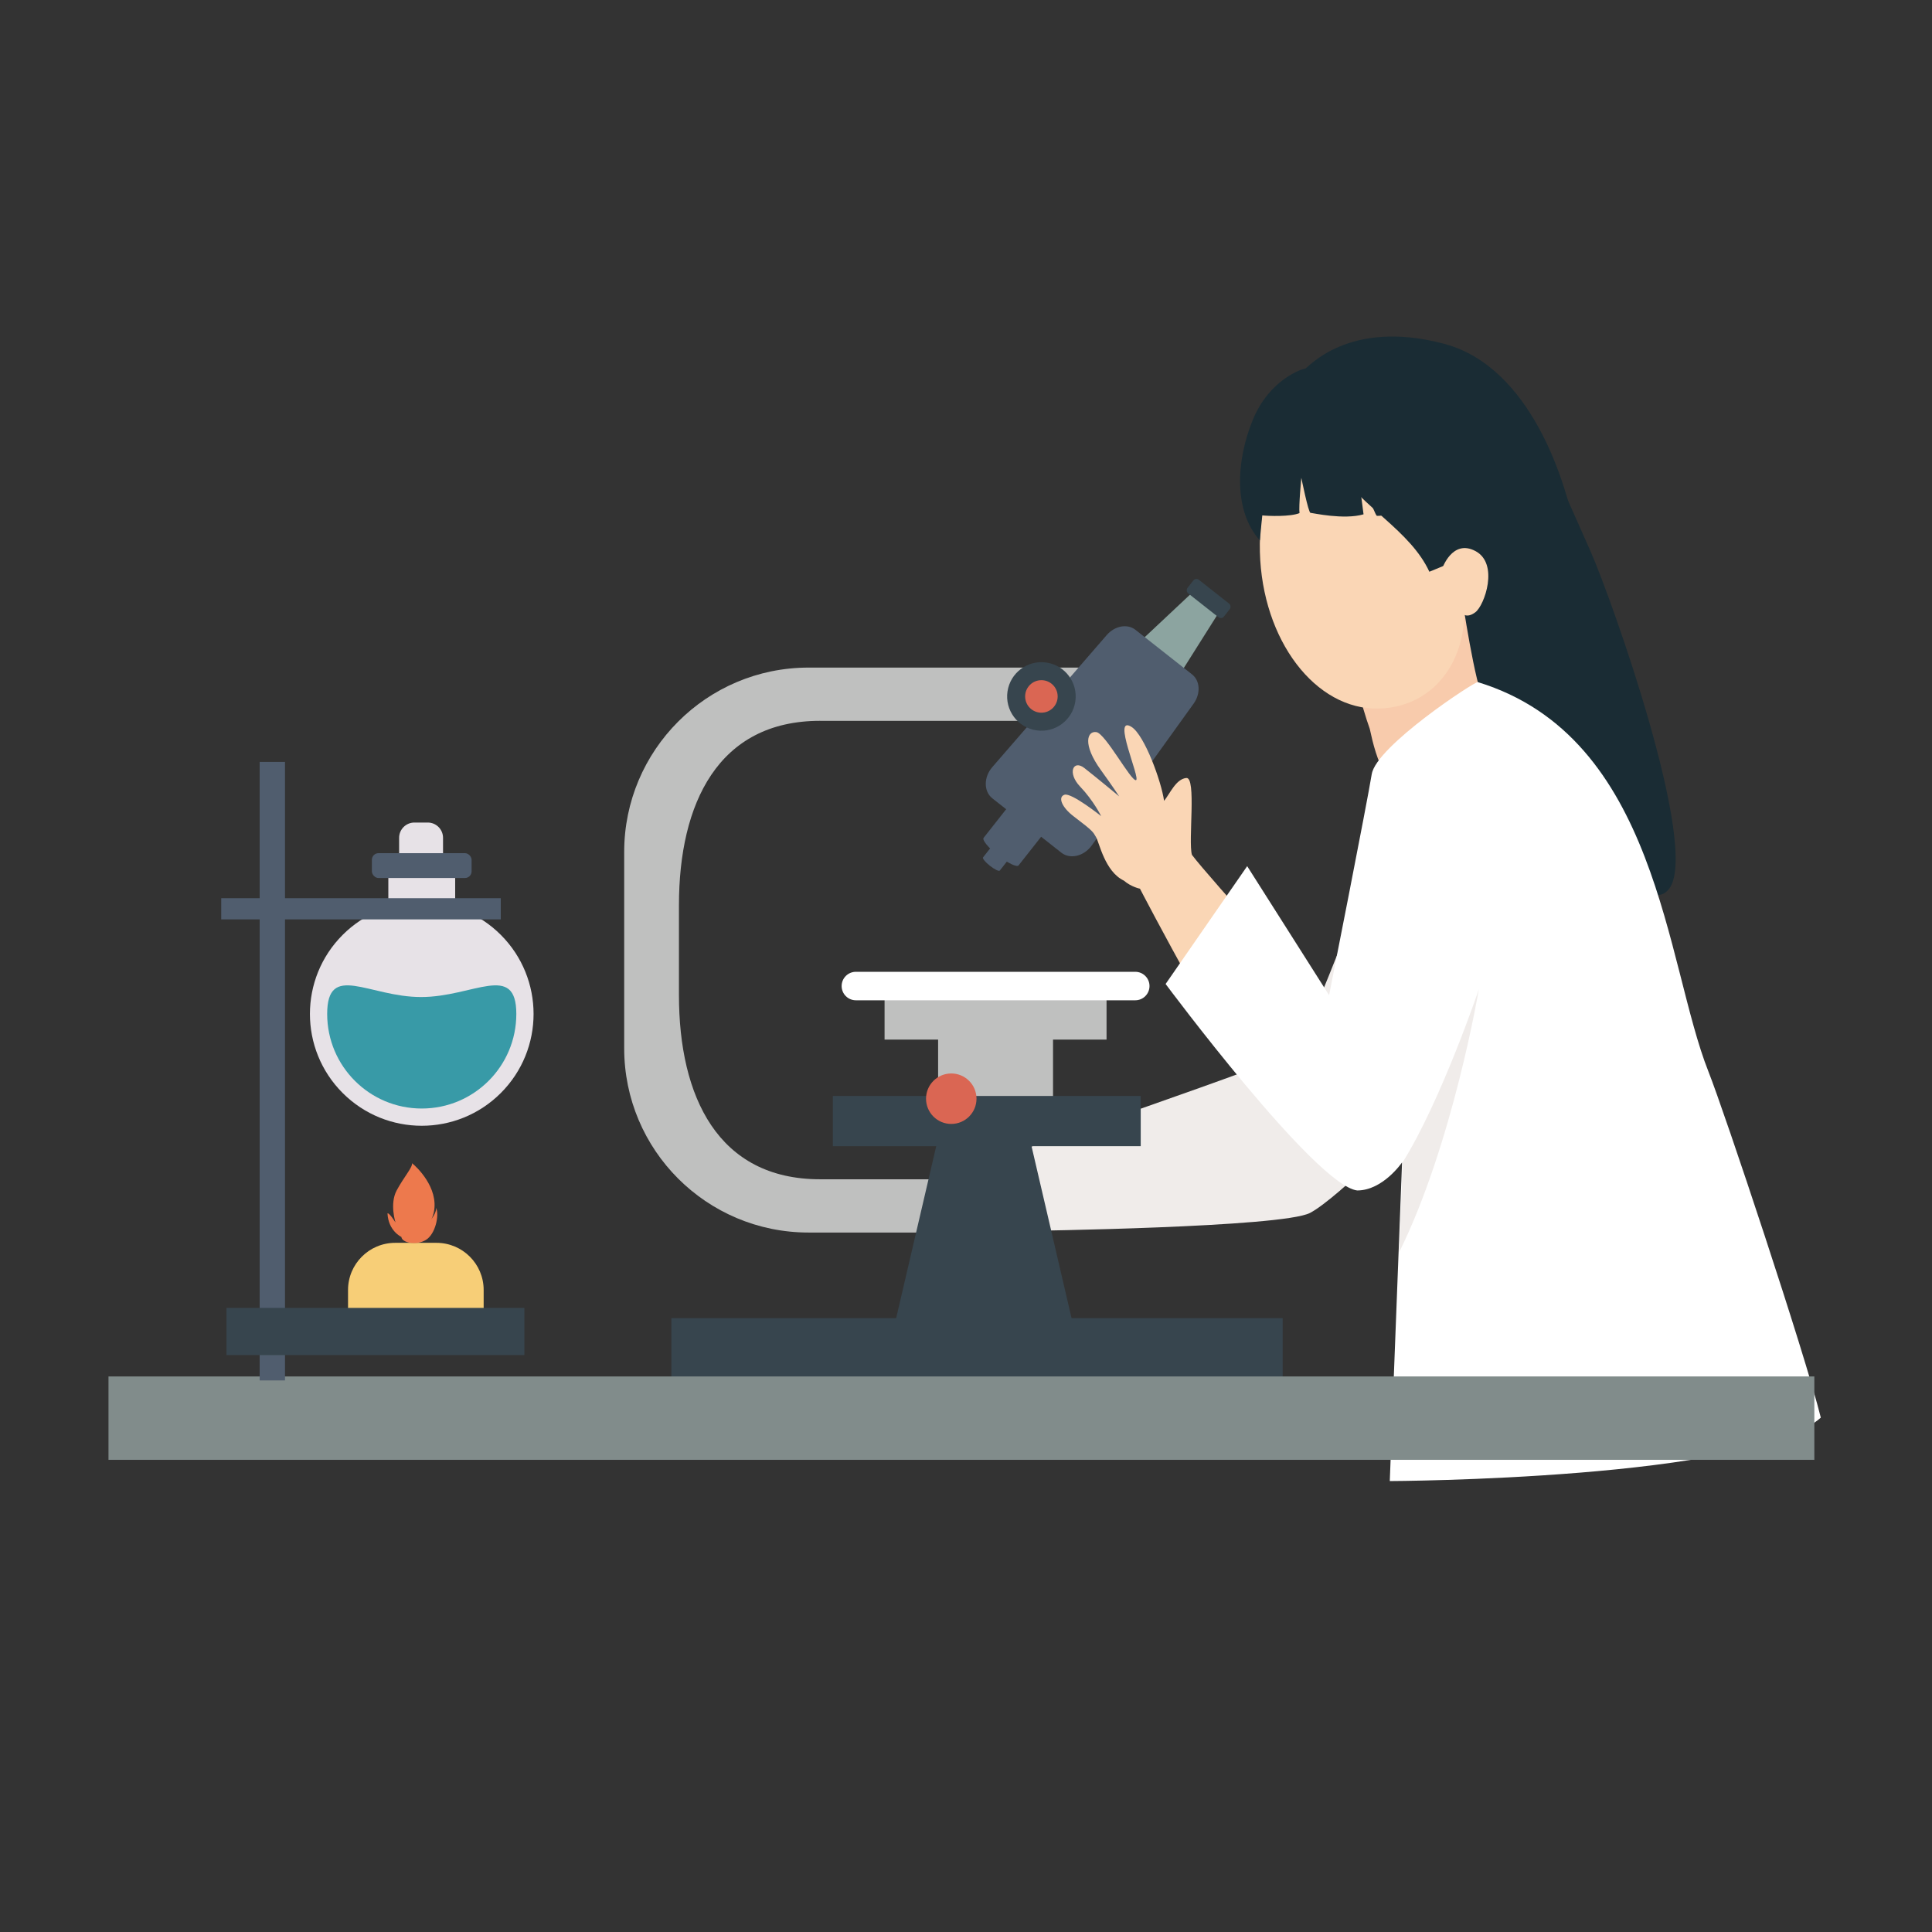
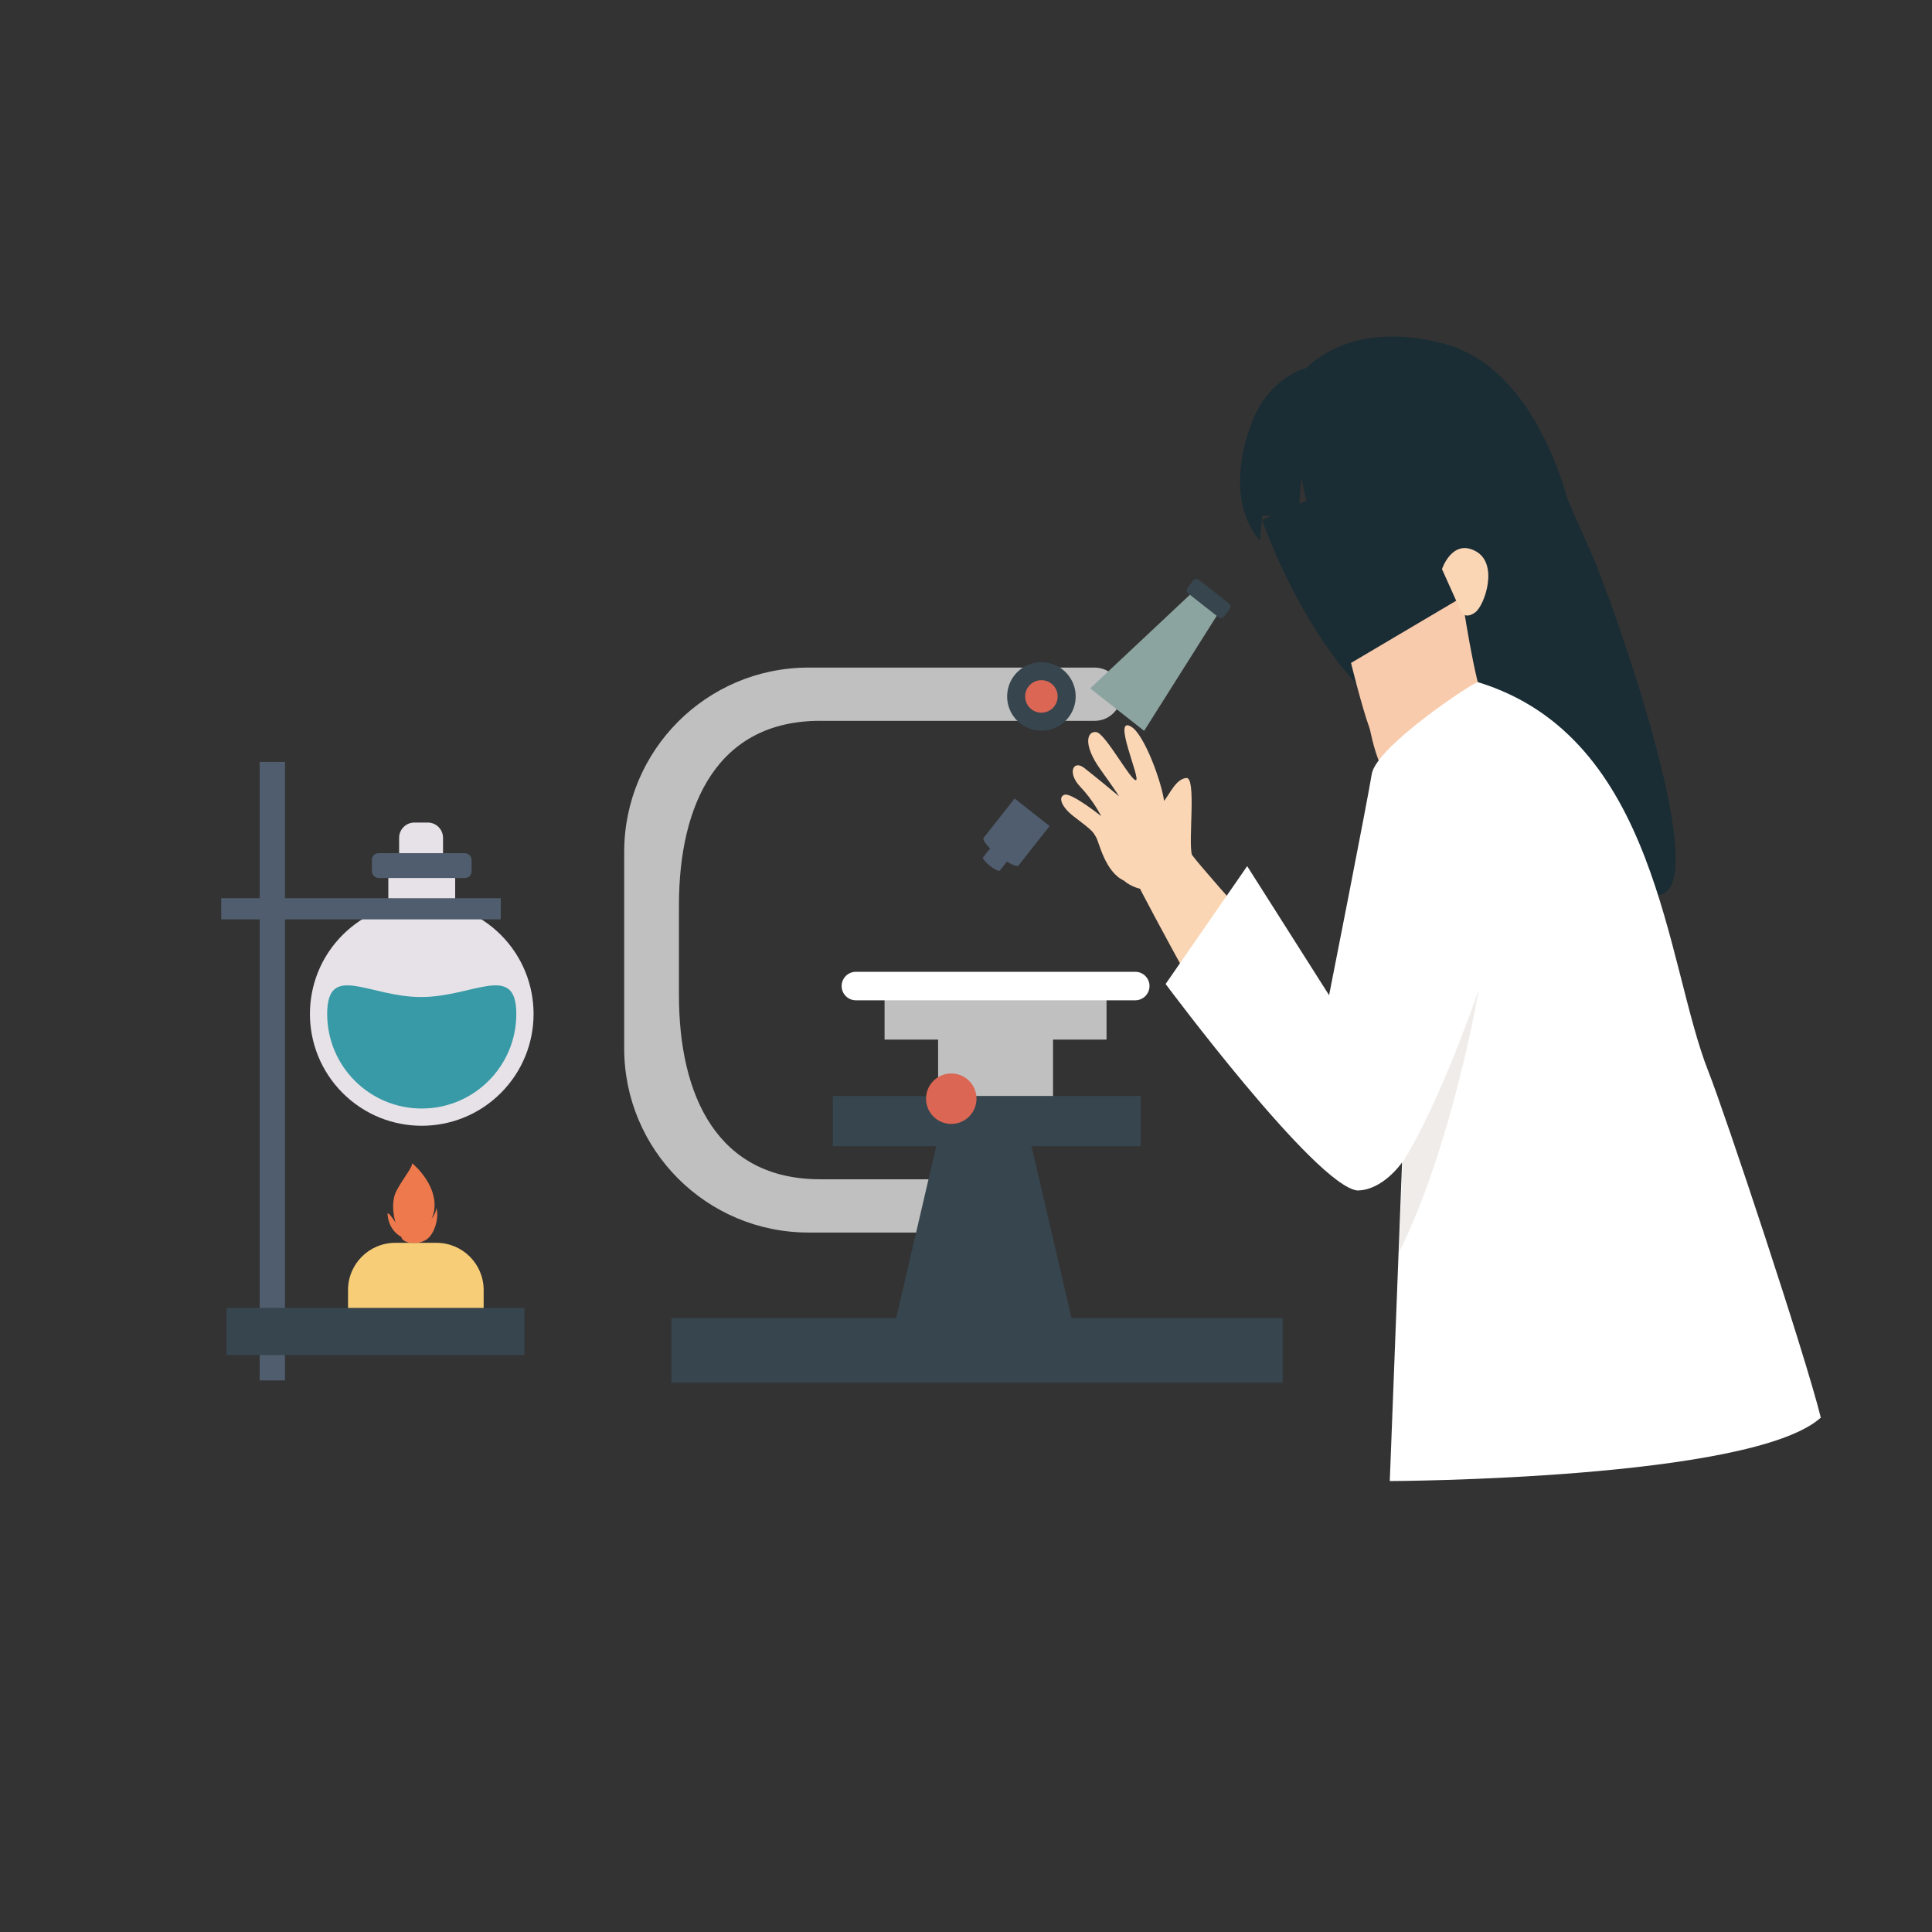
<svg xmlns="http://www.w3.org/2000/svg" id="_レイヤー_1" viewBox="0 0 99.672 99.672">
  <rect x="0" y="0" width="99.672" height="99.672" fill="#333333" stroke="none" />
  <defs>
    <style>.cls-1{fill:none;}.cls-2{fill:#bfc0bf;}.cls-3{fill:#f0ecea;}.cls-4{fill:#f7ce77;}.cls-5{fill:#1a2c34;}.cls-6{fill:#f8cbac;}.cls-7{fill:#e7e2e7;}.cls-8{fill:#fff;}.cls-9{fill:#37454e;}.cls-10{fill:#ed794d;}.cls-11{fill:#505d6e;}.cls-12{fill:#fad6b5;}.cls-13{fill:#da6653;}.cls-14{fill:#818c8b;}.cls-15{fill:#389aa7;}.cls-16{fill:#8ca4a0;}</style>
  </defs>
  <rect class="cls-1" width="99.672" height="99.672" />
  <path class="cls-5" d="M78.613,20.902s.685,1.287,3.448,7.551c1.11,2.516,5.659,15.347,4.043,17.409-1.717,2.19-6.854-7.686-10.323-7.629-6.735.11-10.667-11.403-10.667-11.403l13.499-5.928Z" />
  <path class="cls-6" d="M73.821,41.347c4.908.16,3.282-4.907,2.783-5.034-.532-1.039-1.176-5.5-1.176-5.5l-5.729,3.388s.56,2.287.966,3.397c.333,1.52.866,3.664,3.155,3.749Z" />
-   <path class="cls-12" d="M64.998,28.475c.115,4.545,2.863,8.163,6.138,8.08,3.275-.083,5.259-3.327,4.066-7.351-1.293-4.359-1.208-9.192-4.483-9.109-3.275.083-5.837,3.835-5.721,8.38Z" />
+   <path class="cls-12" d="M64.998,28.475Z" />
  <path class="cls-5" d="M67.568,21.967l1.459,2.276c1.23,1.919,3.737,3.137,4.714,5.253,0,0,7.38-2.977,7.159-3.655-.22-.677-1.799-6.874-6.385-8.101-4.979-1.332-7.071,1.283-7.179,1.278-.108-.006-1.838.528-2.704,2.643-.866,2.115-1.002,4.691.365,6.219.163-1.642.395-5.973,2.57-5.914Z" />
  <path class="cls-5" d="M65.953,22.284s-1.064,2.488-.875,4.302c.367.041,1.496.078,1.963-.115-.047-.35.095-1.821.095-1.821,0,0,.363,1.801.471,1.807.108.006,1.725.372,2.738.077-.049-.372-.312-2.408-.312-2.408,0,0,.893,2.459,1.001,2.487s1.825-.231,2.194-.082c.369.15,2.142.742,2.345,1.035.131-1.276-.548-3.681-1.046-4.554-.498-.874-6.237-3.824-8.571-.728Z" />
-   <path class="cls-3" d="M71.578,42.601s-4.236,11.173-4.781,11.637c-.545.463-14.787,5.326-14.787,5.326l.984,3.937s13.142-.174,14.589-.926c1.447-.753,5.731-5.095,5.731-5.326s-1.737-14.647-1.737-14.647Z" />
  <path class="cls-12" d="M74.392,29.36s.521-1.579,1.733-.927c1.212.652.466,2.787-.007,3.15-.473.363-.709.04-.709.04l-1.017-2.262Z" />
  <rect class="cls-9" x="34.636" y="68.004" width="31.537" height="3.328" />
  <path class="cls-2" d="M42.307,37.189h14.167c.759,0,1.374-.615,1.374-1.374h0c0-.759-.615-1.374-1.374-1.374h-14.759c-5.26,0-9.513,4.263-9.513,9.513v10.129c0,5.25,4.253,9.504,9.513,9.504h9.175c.759,0,1.374-.615,1.374-1.374h0c0-.759-.615-1.374-1.374-1.374h-8.583c-5.26,0-7.28-4.253-7.28-9.504v-4.634c0-5.25,2.019-9.513,7.28-9.513Z" />
  <rect class="cls-2" x="48.397" y="52.338" width="5.929" height="4.578" />
  <path class="cls-11" d="M52.343,41.195l1.804,1.421-1.591,2.02-.004-.003c-.002.003-.001.009-.003.012-.087.11-.561-.118-1.059-.511-.498-.392-.832-.8-.745-.91.002-.003.008-.003.011-.006l-.004-.003,1.591-2.02Z" />
  <path class="cls-11" d="M51.479,43.261l.864.68-.761.967-.002-.002c-.001.002-0.0.004-.001.006-.042.053-.268-.057-.507-.244s-.398-.383-.356-.435c.001-.001.004-.001.005-.003l-.002-.002.761-.967Z" />
  <polygon class="cls-16" points="56.242 35.513 59.026 37.705 63.13 31.2 61.883 30.218 56.242 35.513" />
  <rect class="cls-9" x="61.159" y="30.43" width="2.391" height=".892" rx=".2" ry=".2" transform="translate(92.243 93.71) rotate(-141.783)" />
-   <path class="cls-11" d="M51.194,41.186l3.563,2.805c.45.354,1.164.184,1.564-.372l5.259-7.32c.371-.517.335-1.18-.083-1.508l-2.918-2.298c-.417-.328-1.067-.209-1.483.27l-5.903,6.812c-.45.519-.449,1.256.002,1.611Z" />
  <path class="cls-9" d="M51.977,35.673c-.142.966.527,1.864,1.493,2.006s1.864-.527,2.006-1.493c.142-.966-.527-1.864-1.493-2.006s-1.864.527-2.006,1.493Z" />
  <circle class="cls-13" cx="53.726" cy="35.929" r=".839" />
  <rect class="cls-2" x="45.635" y="51.043" width="11.452" height="2.59" />
  <path class="cls-8" d="M58.568,51.605h-14.413c-.406,0-.735-.329-.735-.735h0c0-.406.329-.735.735-.735h14.413c.406,0,.735.329.735.735h0c0,.406-.329.735-.735.735Z" />
  <rect class="cls-9" x="42.967" y="56.541" width="15.883" height="2.59" />
  <path class="cls-13" d="M50.378,56.682c0,.719-.583,1.302-1.302,1.302-.719,0-1.302-.583-1.302-1.302,0-.719.583-1.302,1.302-1.302.719,0,1.302.583,1.302,1.302Z" />
  <polygon class="cls-9" points="55.563 69.21 45.952 69.21 48.529 58.148 52.987 58.148 55.563 69.21" />
  <path class="cls-12" d="M68.475,51.99s-6.099-6.706-6.983-7.889c-.202-.702.245-4.019-.291-3.965-.535.055-.835.798-1.146,1.18-.14-1.009-1.01-3.385-1.674-3.811-1.049-.672.482,2.689.224,2.744-.259.055-1.572-2.405-2.042-2.479-.471-.074-.736.623.237,1.966.596.823.939,1.349.939,1.349,0,0-1.238-1.029-1.804-1.467-.565-.438-.889.254-.208.966.682.712,1.084,1.521,1.084,1.521,0,0-1.533-1.223-1.893-1.104s-.13.658.472,1.114c1.058.801.989.804,1.155,1.072.166.268.449,1.774,1.436,2.245.388.332.83.416.83.416,0,0,4.952,9.548,6.703,11.212,1.751,1.664,4.104-4.544,2.96-5.071Z" />
  <path class="cls-8" d="M70.768,39.938c-.232,1.447-2.2,11.405-2.2,11.405l-4.226-6.658-4.208,6.079s7.72,10.381,9.882,10.652c1.332,0,2.316-1.447,2.316-1.447l-.633,16.439s18.676-.06,22.237-3.273c-.823-3.324-4.964-15.751-5.799-17.856-2.211-5.576-2.583-17.241-11.897-20.089-.146-.045-5.24,3.3-5.471,4.748Z" />
-   <rect class="cls-14" x="5.597" y="71.011" width="88.005" height="4.302" />
  <circle class="cls-7" cx="21.758" cy="52.31" r="5.769" transform="translate(-30.616 30.706) rotate(-45)" />
  <rect class="cls-7" x="20.034" y="44.715" width="3.448" height="3.448" />
  <path class="cls-7" d="M21.378,42.435h.691c.434,0,.787.353.787.787v2.373h-2.265v-2.373c0-.434.353-.787.787-.787Z" />
  <path class="cls-4" d="M20.386,64.118h2.134c1.342,0,2.432,1.09,2.432,2.432v2.605h-6.997v-2.605c0-1.342,1.09-2.432,2.432-2.432Z" />
  <path class="cls-10" d="M20.709,63.814s-.676-.304-.718-1.217c.093-.042.414.473.414.473,0,0-.313-.963.059-1.656.372-.693.82-1.183.794-1.403.211.161,1.386,1.251,1.124,2.527-.084.363-.186.439-.186.439,0,0,.338-.406.304-.668.169.389-.034,1.352-.524,1.656-.49.304-1.242.152-1.268-.152Z" />
  <path class="cls-15" d="M26.637,52.31c0,2.695-2.184,4.879-4.879,4.879s-4.879-2.184-4.879-4.879,2.15-.873,4.844-.873,4.914-1.822,4.914.873Z" />
  <rect class="cls-11" x="13.396" y="39.307" width="1.307" height="31.909" />
  <rect class="cls-9" x="11.684" y="67.475" width="15.369" height="2.434" />
  <rect class="cls-11" x="11.413" y="46.338" width="14.422" height="1.093" />
  <rect class="cls-11" x="19.185" y="44.015" width="5.145" height="1.282" rx=".343" ry=".343" />
  <path class="cls-3" d="M72.359,59.969c1.979-3.154,3.933-8.926,3.933-8.926,0,0-1.344,7.981-4.112,13.566l.179-4.64Z" />
</svg>